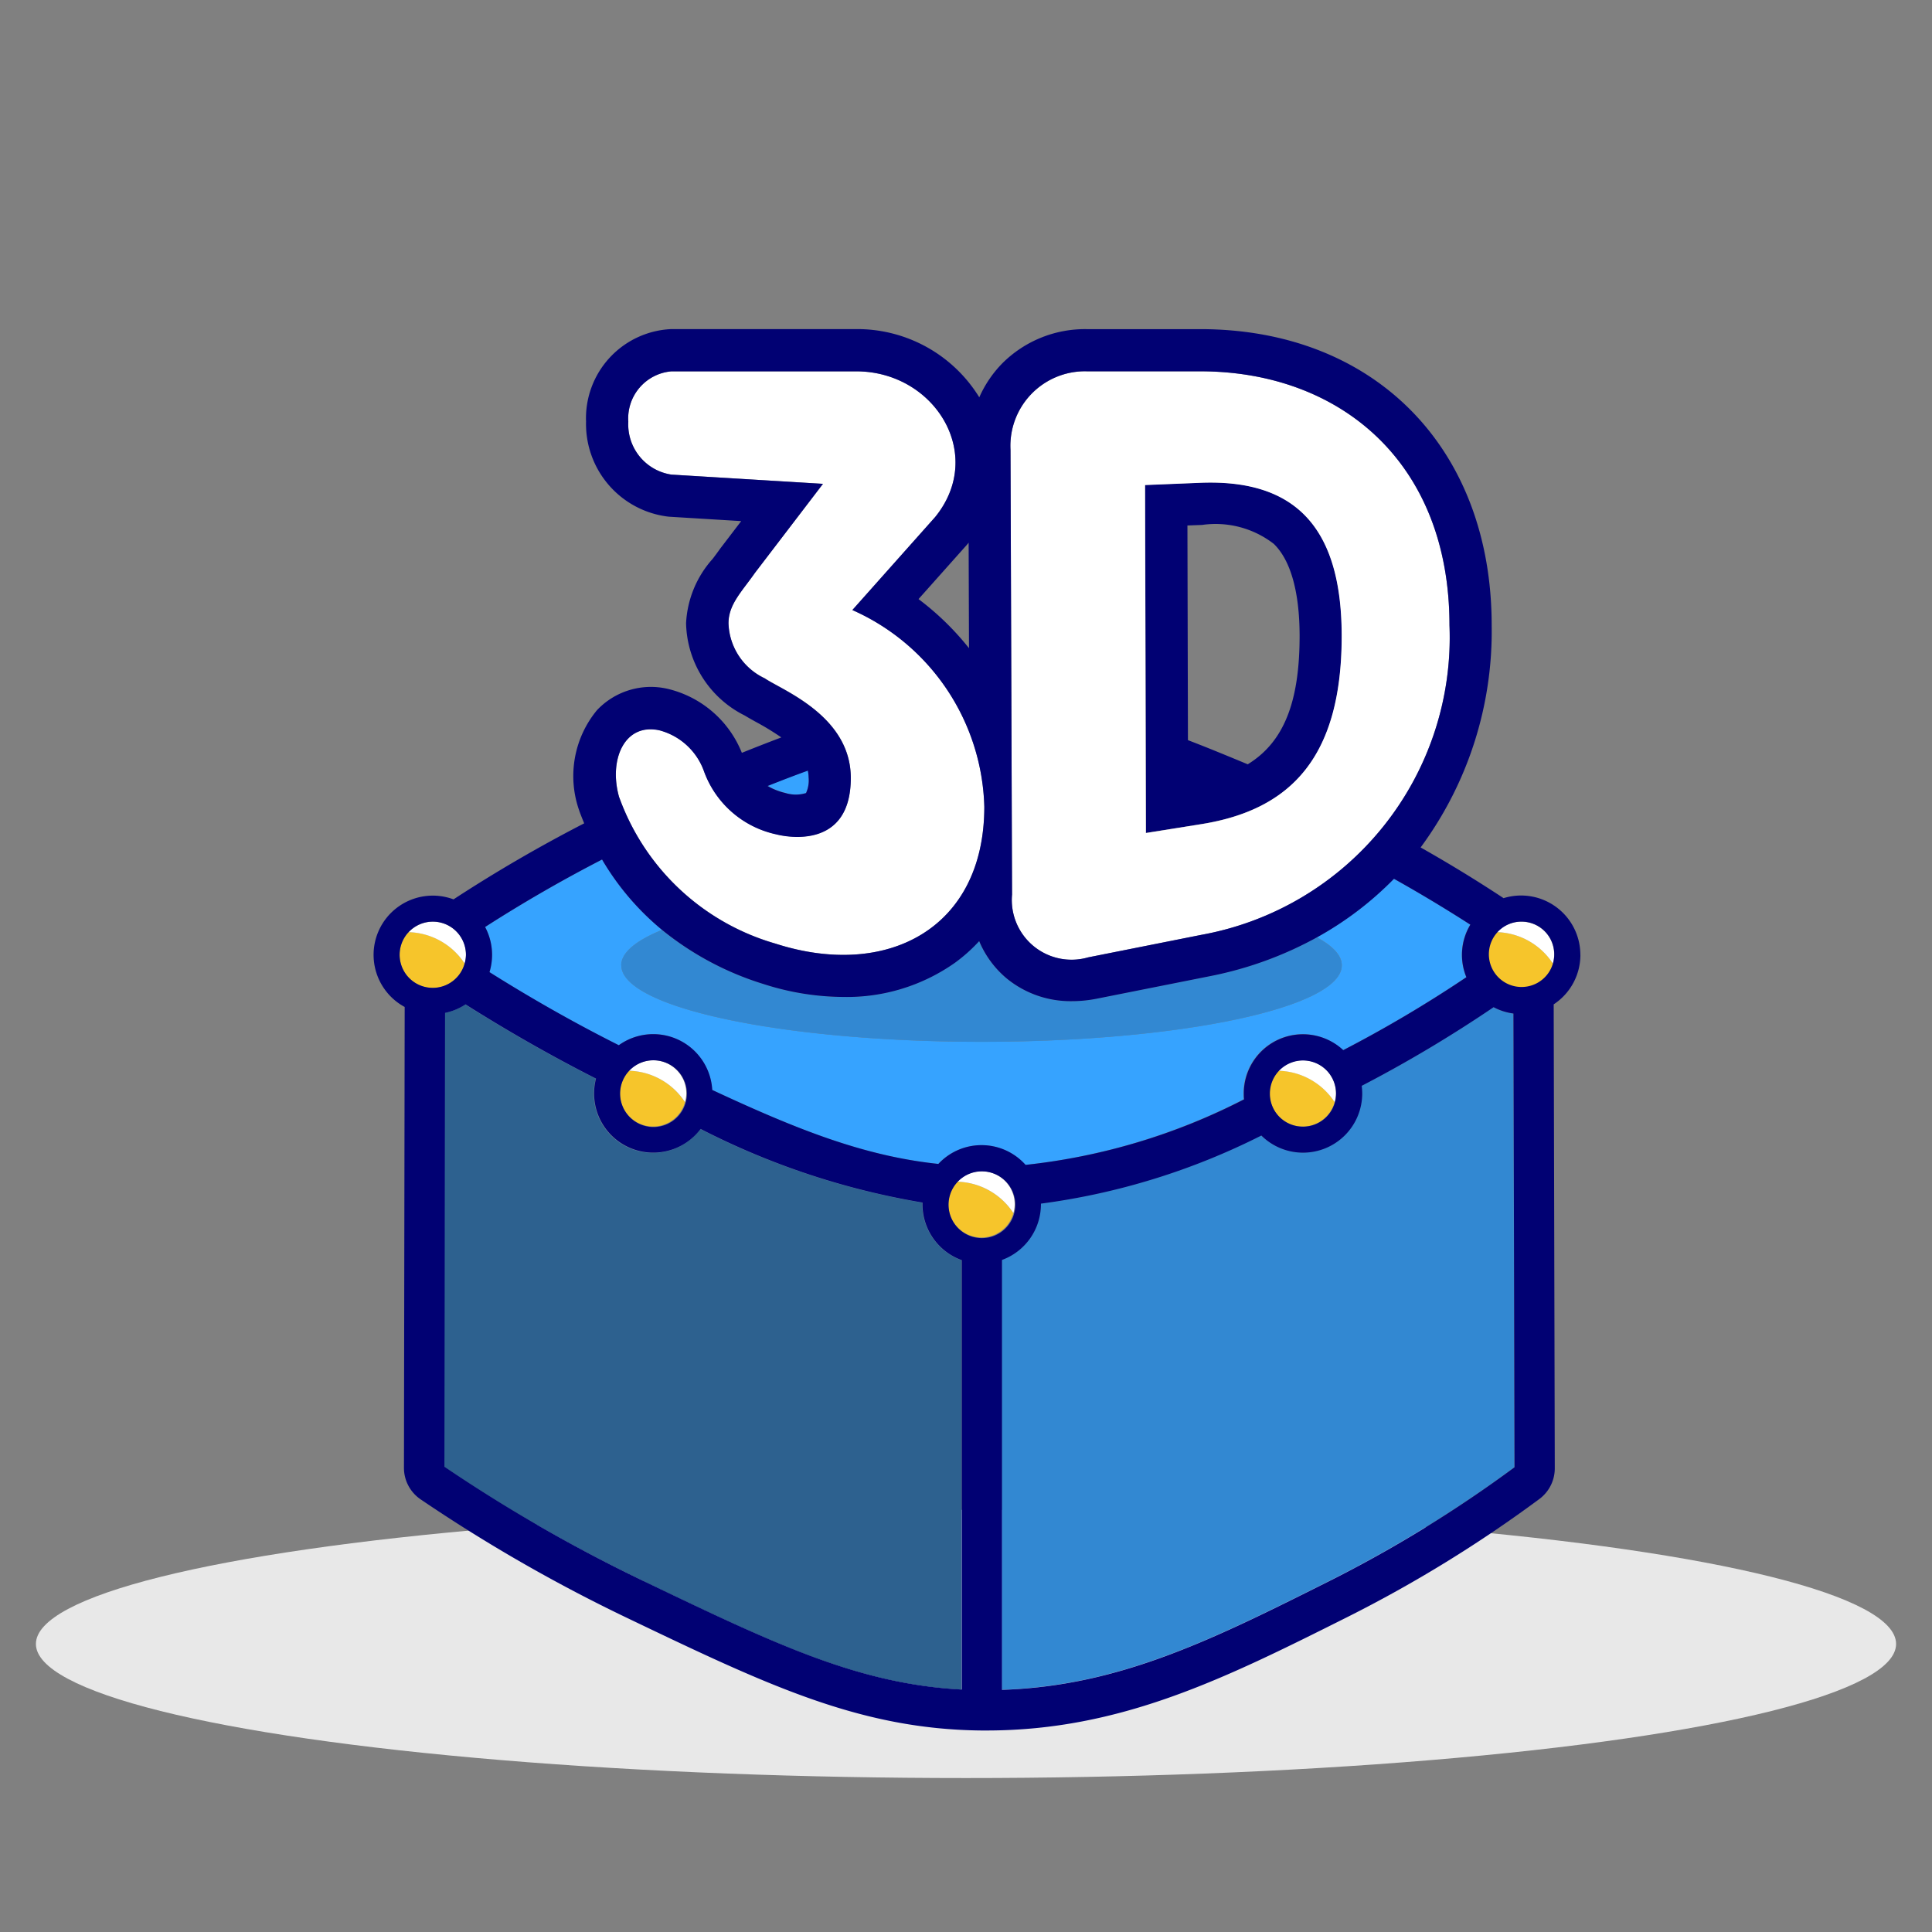
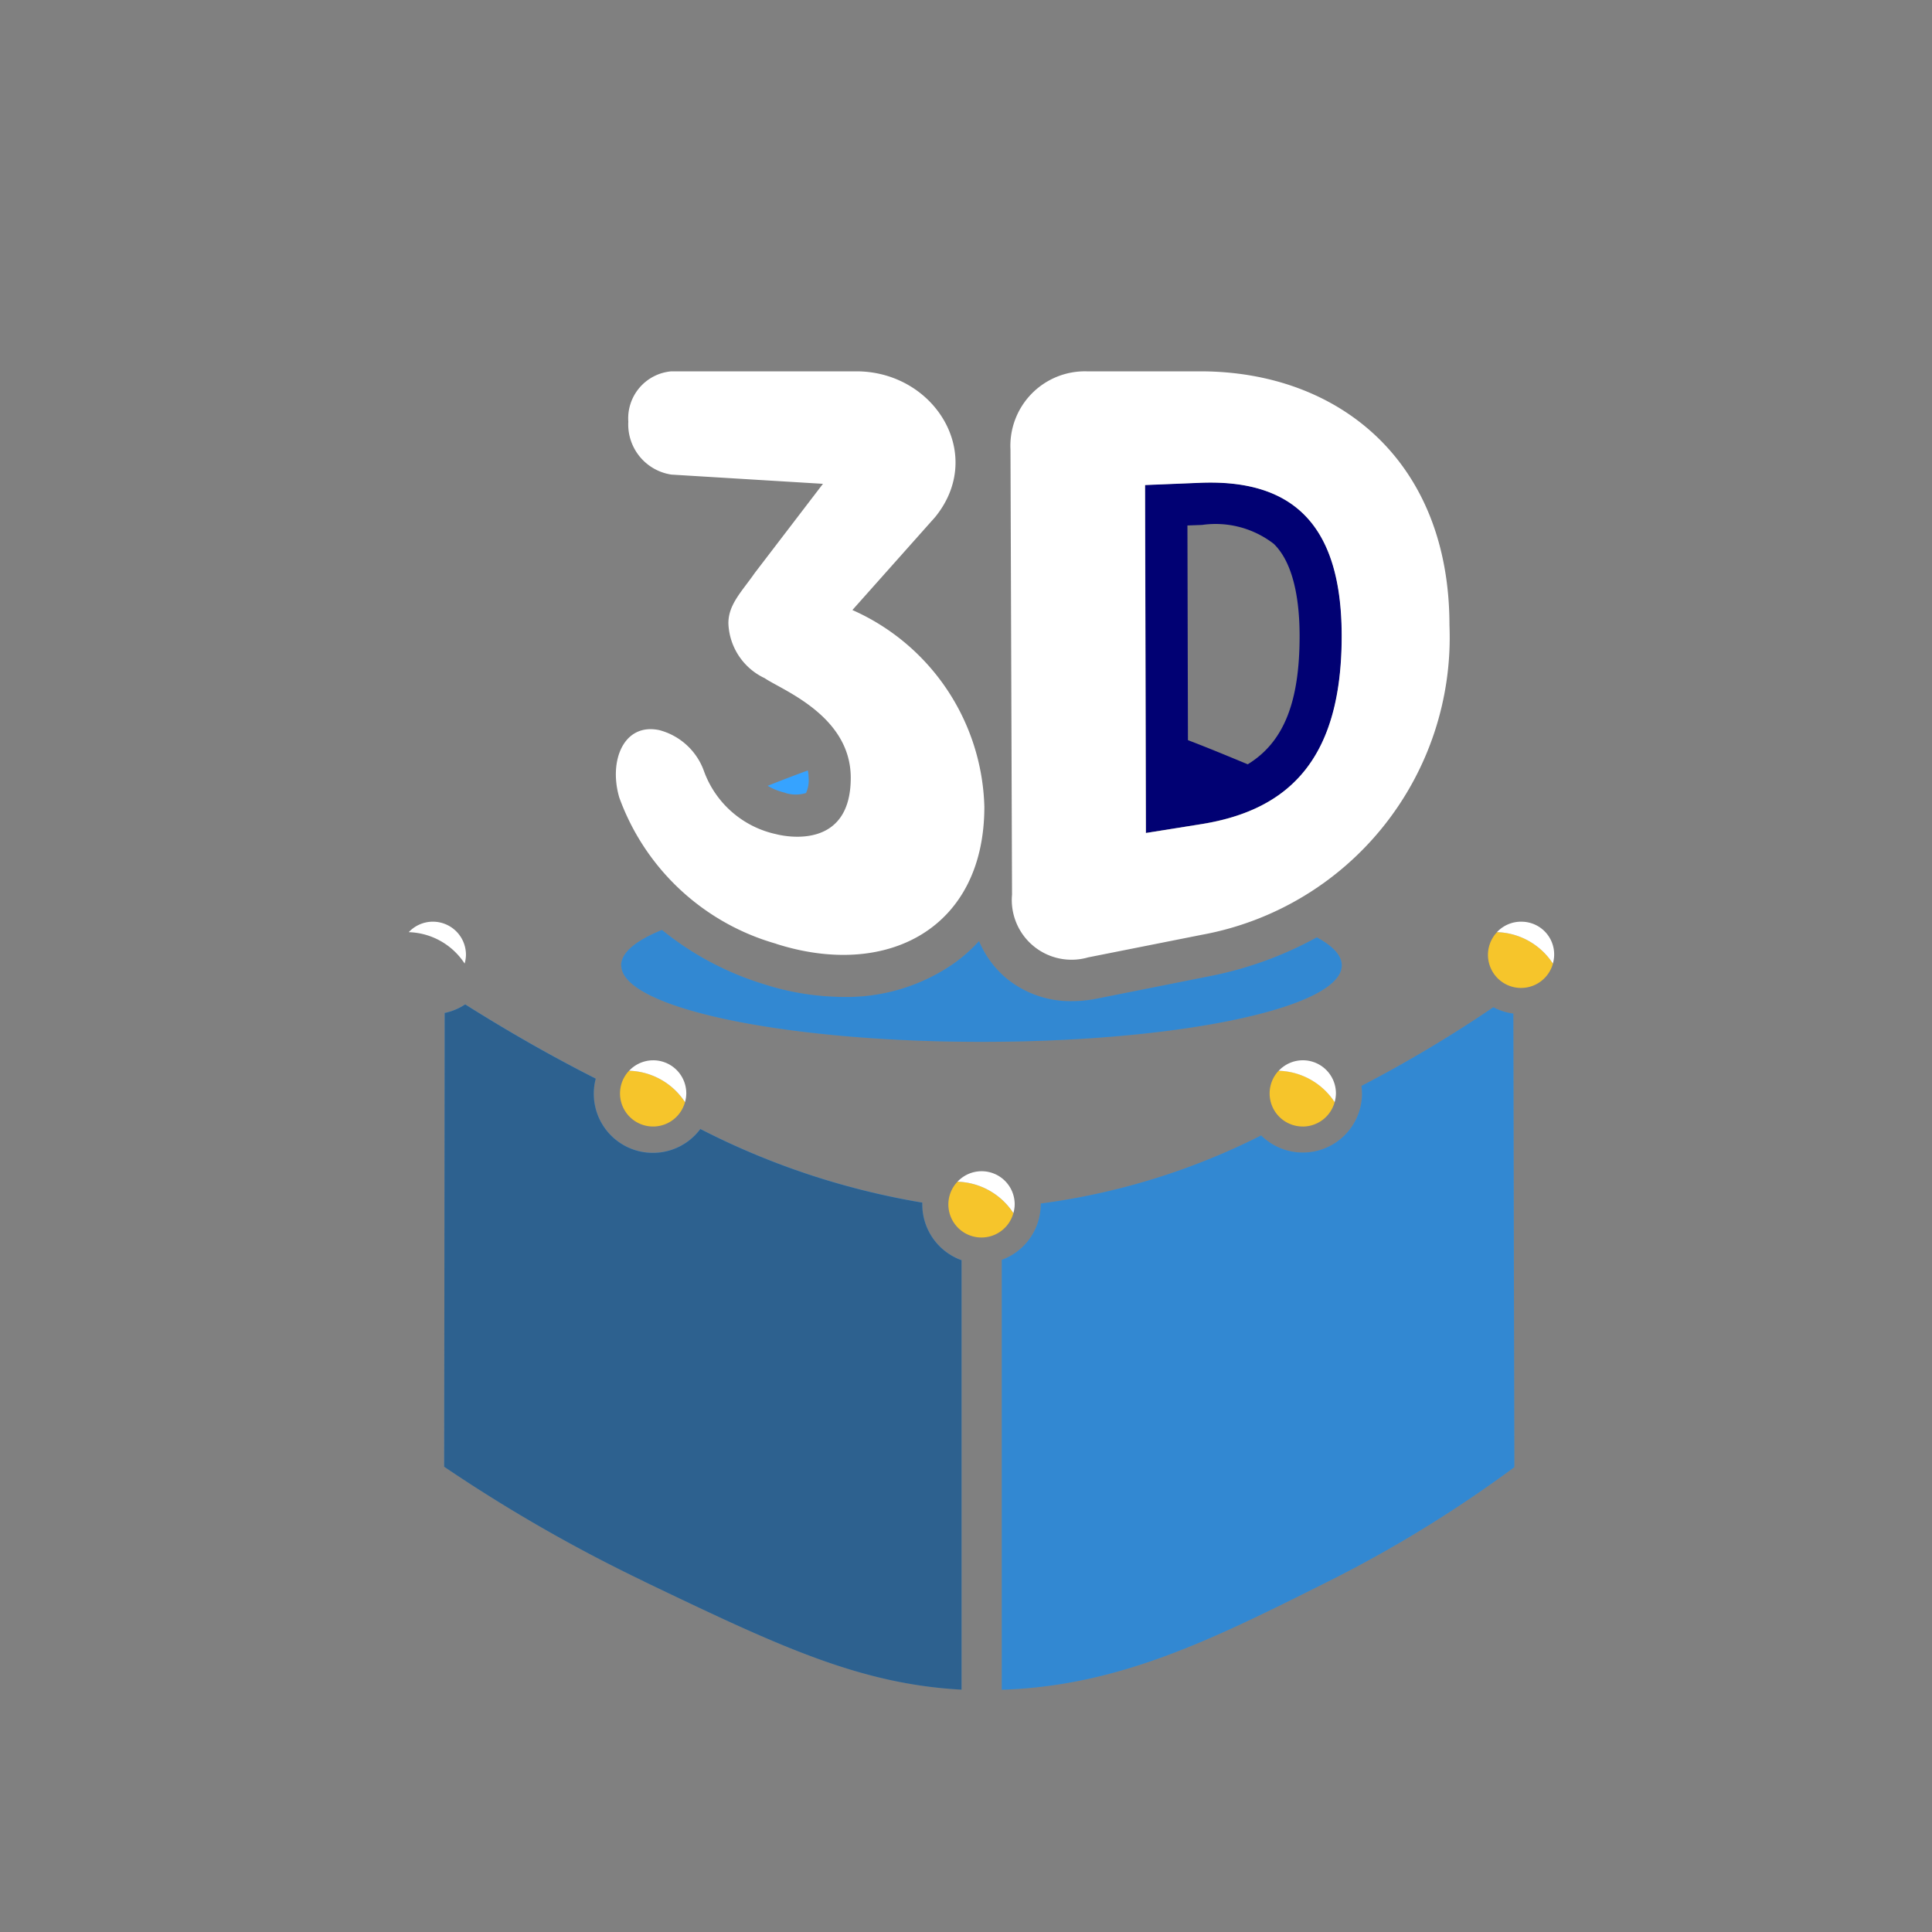
<svg xmlns="http://www.w3.org/2000/svg" width="80" height="80" viewBox="0 0 80 80">
  <rect x="0" y="0" width="80" height="80" fill="#808080" stroke="none" />
  <defs>
    <clipPath id="clip-path">
      <rect id="Rectangle_7429" data-name="Rectangle 7429" width="21.423" height="28.372" fill="none" />
    </clipPath>
    <clipPath id="clip-path-2">
      <rect id="Rectangle_7430" data-name="Rectangle 7430" width="21.227" height="28.265" fill="none" />
    </clipPath>
    <clipPath id="clip-path-3">
      <rect id="Rectangle_7431" data-name="Rectangle 7431" width="29.834" height="4.631" fill="none" />
    </clipPath>
  </defs>
  <g id="Group_14422" data-name="Group 14422" transform="translate(2751 9131.206)">
    <rect id="Rectangle_7428" data-name="Rectangle 7428" width="80" height="80" transform="translate(-2751 -9131.206)" fill="#fff" opacity="0" />
    <g id="Group_14411" data-name="Group 14411" transform="translate(-2749.513 -9068.687)">
-       <ellipse id="Ellipse_1158" data-name="Ellipse 1158" cx="38.513" cy="5.553" rx="38.513" ry="5.553" fill="#e8e8e8" />
-     </g>
+       </g>
    <g id="Group_14421" data-name="Group 14421" transform="translate(-2735.533 -9117.577)">
      <path id="Path_29345" data-name="Path 29345" d="M46.04,133.367a1.446,1.446,0,0,0,.847,0,1.263,1.263,0,0,0,.108-.634,1.539,1.539,0,0,0-.032-.3c-.536.195-1.087.406-1.666.636a2.661,2.661,0,0,0,.744.292" transform="translate(-28.979 -114.159)" fill="#36a3ff" />
-       <path id="Path_29346" data-name="Path 29346" d="M53.614,145.357q-1.554-1-3.161-1.9a13.8,13.8,0,0,1-3.19,2.425c.665.359,1.034.749,1.034,1.158,0,1.749-6.678,3.168-14.917,3.168s-14.917-1.418-14.917-3.168c0-.528.612-1.026,1.689-1.464a10.977,10.977,0,0,1-2.486-2.916q-2.475,1.277-4.843,2.794A2.448,2.448,0,0,1,13,147.324c1.743,1.1,3.532,2.111,5.355,3.026a2.447,2.447,0,0,1,3.869,1.853c3.553,1.656,6.288,2.736,9.363,3.063a2.443,2.443,0,0,1,3.611.04,25.782,25.782,0,0,0,9.037-2.719c-.008-.08-.012-.16-.012-.242a2.45,2.45,0,0,1,4.125-1.791,52.244,52.244,0,0,0,5.1-3.021,2.431,2.431,0,0,1,.164-2.175" transform="translate(-8.203 -120.699)" fill="#36a3ff" />
      <path id="Path_29347" data-name="Path 29347" d="M16.39,183.2c5.456,2.614,8.882,4.254,13.153,4.481V169.9a2.456,2.456,0,0,1-1.626-2.307c0-.026,0-.052,0-.078a31.456,31.456,0,0,1-9.189-3.048,2.448,2.448,0,0,1-4.332-2.085c-1.841-.933-3.646-1.963-5.405-3.074a2.433,2.433,0,0,1-.849.354L8.12,178.451a64.478,64.478,0,0,0,8.27,4.745" transform="translate(-5.195 -131.348)" fill="#36a3ff" />
      <g id="Group_14414" data-name="Group 14414" transform="translate(2.925 27.959)" opacity="0.5">
        <g id="Group_14413" data-name="Group 14413" transform="translate(0 0)">
          <g id="Group_14412" data-name="Group 14412" clip-path="url(#clip-path)">
            <path id="Path_29348" data-name="Path 29348" d="M16.39,183.2c5.456,2.614,8.882,4.254,13.153,4.481V169.9a2.456,2.456,0,0,1-1.626-2.307c0-.026,0-.052,0-.078a31.456,31.456,0,0,1-9.189-3.048,2.448,2.448,0,0,1-4.332-2.085c-1.841-.933-3.646-1.963-5.405-3.074a2.433,2.433,0,0,1-.849.354L8.12,178.451a64.478,64.478,0,0,0,8.27,4.745" transform="translate(-8.12 -159.305)" fill="#231f20" />
          </g>
        </g>
      </g>
      <path id="Path_29349" data-name="Path 29349" d="M87.135,163.2a2.452,2.452,0,0,1-4.177,1.745,28.461,28.461,0,0,1-9.127,2.82c0,.011,0,.022,0,.032a2.455,2.455,0,0,1-1.613,2.3v17.8c4.865-.156,8.717-2.079,13.523-4.487a52.683,52.683,0,0,0,7.7-4.728L93.4,159.9a2.44,2.44,0,0,1-.827-.263,54.327,54.327,0,0,1-5.462,3.257,2.416,2.416,0,0,1,.022.313" transform="translate(-46.203 -131.558)" fill="#36a3ff" />
      <g id="Group_14417" data-name="Group 14417" transform="translate(26.016 28.076)" opacity="0.2">
        <g id="Group_14416" data-name="Group 14416" transform="translate(0 0)">
          <g id="Group_14415" data-name="Group 14415" clip-path="url(#clip-path-2)">
            <path id="Path_29350" data-name="Path 29350" d="M87.135,163.2a2.452,2.452,0,0,1-4.177,1.745,28.461,28.461,0,0,1-9.127,2.82c0,.011,0,.022,0,.032a2.455,2.455,0,0,1-1.613,2.3v17.8c4.865-.156,8.717-2.079,13.523-4.487a52.683,52.683,0,0,0,7.7-4.728L93.4,159.9a2.44,2.44,0,0,1-.827-.263,54.327,54.327,0,0,1-5.462,3.257,2.416,2.416,0,0,1,.022.313" transform="translate(-72.219 -159.634)" fill="#231f20" />
          </g>
        </g>
      </g>
      <path id="Path_29351" data-name="Path 29351" d="M28.479,152.219c0,1.749,6.679,3.168,14.917,3.168s14.917-1.418,14.917-3.168c0-.409-.369-.8-1.034-1.158a15.268,15.268,0,0,1-4.44,1.609l-4.688.933a5.26,5.26,0,0,1-1.014.1,4.176,4.176,0,0,1-2.682-.922,4.051,4.051,0,0,1-1.162-1.564,6.7,6.7,0,0,1-1,.894,7.772,7.772,0,0,1-4.63,1.418h0a10.911,10.911,0,0,1-3.3-.535,12.5,12.5,0,0,1-4.2-2.24c-1.077.438-1.689.936-1.689,1.464" transform="translate(-18.22 -125.876)" fill="#36a3ff" />
      <g id="Group_14420" data-name="Group 14420" transform="translate(10.259 24.879)" opacity="0.2">
        <g id="Group_14419" data-name="Group 14419" transform="translate(0 0)">
          <g id="Group_14418" data-name="Group 14418" clip-path="url(#clip-path-3)">
            <path id="Path_29352" data-name="Path 29352" d="M28.479,152.219c0,1.749,6.679,3.168,14.917,3.168s14.917-1.418,14.917-3.168c0-.409-.369-.8-1.034-1.158a15.268,15.268,0,0,1-4.44,1.609l-4.688.933a5.26,5.26,0,0,1-1.014.1,4.176,4.176,0,0,1-2.682-.922,4.051,4.051,0,0,1-1.162-1.564,6.7,6.7,0,0,1-1,.894,7.772,7.772,0,0,1-4.63,1.418h0a10.911,10.911,0,0,1-3.3-.535,12.5,12.5,0,0,1-4.2-2.24c-1.077.438-1.689.936-1.689,1.464" transform="translate(-28.479 -150.755)" fill="#231f20" />
          </g>
        </g>
      </g>
      <path id="Path_29353" data-name="Path 29353" d="M88.729,113.841l2.285-.365c3.767-.6,5.827-2.828,5.823-7.8,0-4.661-2.074-6.485-5.851-6.336l-2.291.09Zm2.324-12.753a3.939,3.939,0,0,1,2.964.781c.7.673,1.071,1.99,1.073,3.812,0,2.731-.648,4.4-2.148,5.319-.872-.362-1.689-.7-2.476-1l-.021-8.889Z" transform="translate(-56.743 -92.981)" fill="#010173" />
      <path id="Path_29354" data-name="Path 29354" d="M34.5,110.25c4.609,1.466,8.615-.65,8.615-5.678a9.18,9.18,0,0,0-5.464-8.146l3.429-3.852c2.11-2.6-.036-6.032-3.266-6.032H30.157a1.954,1.954,0,0,0-1.785,2.084,2.1,2.1,0,0,0,1.785,2.192l6.275.382L33.61,94.889c-.551.789-1.094,1.306-1.094,2.086a2.613,2.613,0,0,0,1.505,2.274c.717.492,3.562,1.55,3.562,4.124,0,2.955-2.634,2.451-3.086,2.335a4.1,4.1,0,0,1-2.988-2.6,2.692,2.692,0,0,0-1.853-1.709c-1.46-.311-2.107,1.246-1.66,2.785a9.74,9.74,0,0,0,6.5,6.061" transform="translate(-17.822 -84.795)" fill="#fff" />
      <path id="Path_29355" data-name="Path 29355" d="M73.28,108.21a2.474,2.474,0,0,0,3.151,2.6l4.69-.932A12.518,12.518,0,0,0,91.393,97.057c0-6.822-4.61-10.514-10.319-10.514H76.362a3.086,3.086,0,0,0-3.146,3.249Zm7.8-17.051c3.777-.148,5.846,1.675,5.85,6.337,0,4.969-2.056,7.2-5.823,7.8l-2.285.365-.035-14.408Z" transform="translate(-46.841 -84.796)" fill="#fff" />
-       <path id="Path_29356" data-name="Path 29356" d="M4.373,153.322a1.371,1.371,0,0,0,1.319-1.014,2.867,2.867,0,0,0-2.316-1.3,1.369,1.369,0,0,0,1,2.312" transform="translate(-1.919 -126.041)" fill="#f6c52b" />
      <path id="Path_29357" data-name="Path 29357" d="M6.362,151.539a1.359,1.359,0,0,0,.054-.359,1.369,1.369,0,0,0-2.369-.939,2.866,2.866,0,0,1,2.315,1.3" transform="translate(-2.589 -125.271)" fill="#fff" />
      <path id="Path_29358" data-name="Path 29358" d="M28.706,166.936a1.369,1.369,0,1,0,2.315,1.3,2.867,2.867,0,0,0-2.315-1.3" transform="translate(-18.124 -136.229)" fill="#f6c52b" />
      <path id="Path_29359" data-name="Path 29359" d="M29.376,166.166a2.867,2.867,0,0,1,2.315,1.3,1.342,1.342,0,0,0,.054-.359,1.369,1.369,0,0,0-2.369-.939" transform="translate(-18.794 -135.458)" fill="#fff" />
      <path id="Path_29360" data-name="Path 29360" d="M104.374,169.248a1.371,1.371,0,0,0,1.32-1.014,2.867,2.867,0,0,0-2.316-1.3,1.369,1.369,0,0,0,1,2.312" transform="translate(-65.896 -136.229)" fill="#f6c52b" />
      <path id="Path_29361" data-name="Path 29361" d="M106.364,167.465a1.359,1.359,0,0,0,.054-.359,1.369,1.369,0,0,0-2.369-.939,2.866,2.866,0,0,1,2.315,1.3" transform="translate(-66.567 -135.458)" fill="#fff" />
      <path id="Path_29362" data-name="Path 29362" d="M66.076,180.635a1.37,1.37,0,0,0,2.692.359,2.867,2.867,0,0,0-2.315-1.3,1.364,1.364,0,0,0-.377.94" transform="translate(-42.273 -144.391)" fill="#f6c52b" />
      <path id="Path_29363" data-name="Path 29363" d="M69.438,180.225a1.359,1.359,0,0,0,.054-.359,1.369,1.369,0,0,0-2.369-.94,2.866,2.866,0,0,1,2.315,1.3" transform="translate(-42.943 -143.623)" fill="#fff" />
      <path id="Path_29364" data-name="Path 29364" d="M128.474,151.01a1.369,1.369,0,1,0,2.315,1.3,2.867,2.867,0,0,0-2.315-1.3" transform="translate(-81.952 -126.041)" fill="#f6c52b" />
      <path id="Path_29365" data-name="Path 29365" d="M130.139,149.807a1.366,1.366,0,0,0-1,.433,2.867,2.867,0,0,1,2.316,1.3,1.354,1.354,0,0,0-1.32-1.732" transform="translate(-82.621 -125.271)" fill="#fff" />
-       <path id="Path_29366" data-name="Path 29366" d="M49.972,107.6a2.454,2.454,0,0,0-3.179-2.344q-1.684-1.111-3.435-2.1A15.07,15.07,0,0,0,46.3,93.955c0-7.334-4.849-12.261-12.066-12.261H29.521a4.844,4.844,0,0,0-3.469,1.4,4.756,4.756,0,0,0-.969,1.423,5.933,5.933,0,0,0-5.093-2.825H12.336A3.694,3.694,0,0,0,8.8,85.524a3.865,3.865,0,0,0,3.425,3.936l3,.183-.875,1.145c-.1.143-.2.276-.308.419a4.3,4.3,0,0,0-1.1,2.666,4.375,4.375,0,0,0,2.431,3.821c.131.08.295.173.481.275a11.185,11.185,0,0,1,1.032.631c-.528.2-1.071.411-1.634.638A4.408,4.408,0,0,0,12.2,96.593a3.069,3.069,0,0,0-2.952.884,4.285,4.285,0,0,0-.743,4.116l.03.089c.059.161.124.318.188.476a60.861,60.861,0,0,0-5.411,3.148,2.452,2.452,0,0,0-2.022,4.455l-.03,19.079a1.576,1.576,0,0,0,.689,1.309,66.072,66.072,0,0,0,8.528,4.9c5.812,2.784,9.652,4.624,14.7,4.672h.205c5.568,0,9.9-2.171,14.907-4.679a54.345,54.345,0,0,0,7.991-4.91,1.583,1.583,0,0,0,.633-1.271l-.045-19.208a2.453,2.453,0,0,0,1.106-2.048m-2.773,2.43.045,18.787a52.731,52.731,0,0,1-7.7,4.728c-4.806,2.408-8.658,4.331-13.523,4.487v-17.8a2.456,2.456,0,0,0,1.613-2.3c0-.011,0-.021,0-.032a28.474,28.474,0,0,0,9.127-2.82,2.452,2.452,0,0,0,4.177-1.745,2.5,2.5,0,0,0-.022-.313,54.325,54.325,0,0,0,5.462-3.256,2.43,2.43,0,0,0,.827.263m-43.4-.381c1.759,1.111,3.565,2.141,5.405,3.074a2.45,2.45,0,0,0,4.332,2.085,31.449,31.449,0,0,0,9.188,3.048c0,.026,0,.052,0,.078a2.455,2.455,0,0,0,1.626,2.307v17.78c-4.271-.227-7.7-1.867-13.153-4.481a64.43,64.43,0,0,1-8.27-4.745l.027-18.792a2.438,2.438,0,0,0,.848-.354m7.778,2.316a1.382,1.382,0,1,1-1,.433,1.374,1.374,0,0,1,1-.433m13.6,4.6a1.382,1.382,0,1,1-1,.433,1.374,1.374,0,0,1,1-.433m11.929-3.224a1.37,1.37,0,1,1,1.373,1.373,1.363,1.363,0,0,1-1.373-1.373m3.044-1.791a2.45,2.45,0,0,0-4.125,1.791c0,.082,0,.162.012.242A25.763,25.763,0,0,1,27,116.3a2.442,2.442,0,0,0-3.611-.039c-3.075-.327-5.811-1.407-9.363-3.063a2.447,2.447,0,0,0-3.869-1.853c-1.823-.915-3.612-1.93-5.355-3.026a2.447,2.447,0,0,0-.182-1.869q2.364-1.517,4.843-2.794a10.972,10.972,0,0,0,2.486,2.916,12.5,12.5,0,0,0,4.2,2.24,10.908,10.908,0,0,0,3.3.535h0a7.771,7.771,0,0,0,4.63-1.418,6.736,6.736,0,0,0,1-.894,4.051,4.051,0,0,0,1.162,1.564,4.176,4.176,0,0,0,2.682.922,5.256,5.256,0,0,0,1.014-.1l4.688-.933a15.285,15.285,0,0,0,4.44-1.609,13.783,13.783,0,0,0,3.19-2.425q1.607.9,3.162,1.9a2.432,2.432,0,0,0-.164,2.175,52.282,52.282,0,0,1-5.1,3.021M29.521,83.44h4.713c5.709,0,10.319,3.692,10.319,10.515a12.517,12.517,0,0,1-10.273,12.819l-4.689.933a2.474,2.474,0,0,1-3.151-2.6l-.064-18.419a3.087,3.087,0,0,1,3.146-3.249m-4.95,7.183.042-.05c.01-.012.019-.025.028-.038l.015,4.371a11.468,11.468,0,0,0-2.09-2.033Zm-6.555,9.648a1.26,1.26,0,0,1-.108.634,1.442,1.442,0,0,1-.847,0,2.661,2.661,0,0,1-.744-.292c.579-.231,1.13-.442,1.666-.636a1.535,1.535,0,0,1,.032.3m-7.842.816c-.446-1.539.2-3.1,1.661-2.785a2.691,2.691,0,0,1,1.853,1.709,4.1,4.1,0,0,0,2.989,2.6c.451.116,3.086.62,3.086-2.335,0-2.574-2.845-3.632-3.562-4.124A2.613,2.613,0,0,1,14.7,93.874c0-.78.543-1.3,1.094-2.086L18.611,88.1l-6.276-.382a2.1,2.1,0,0,1-1.785-2.192,1.955,1.955,0,0,1,1.785-2.084H19.99c3.231,0,5.376,3.43,3.266,6.032l-3.429,3.852a9.18,9.18,0,0,1,5.464,8.145c0,5.028-4.006,7.144-8.614,5.678a9.743,9.743,0,0,1-6.5-6.061M1.081,107.6a1.373,1.373,0,0,1,2.746,0,1.344,1.344,0,0,1-.054.359,1.37,1.37,0,0,1-2.692-.359m47.757.359a1.354,1.354,0,1,1,.054-.359,1.371,1.371,0,0,1-.054.359" transform="translate(0 -81.694)" fill="#010173" />
    </g>
  </g>
</svg>